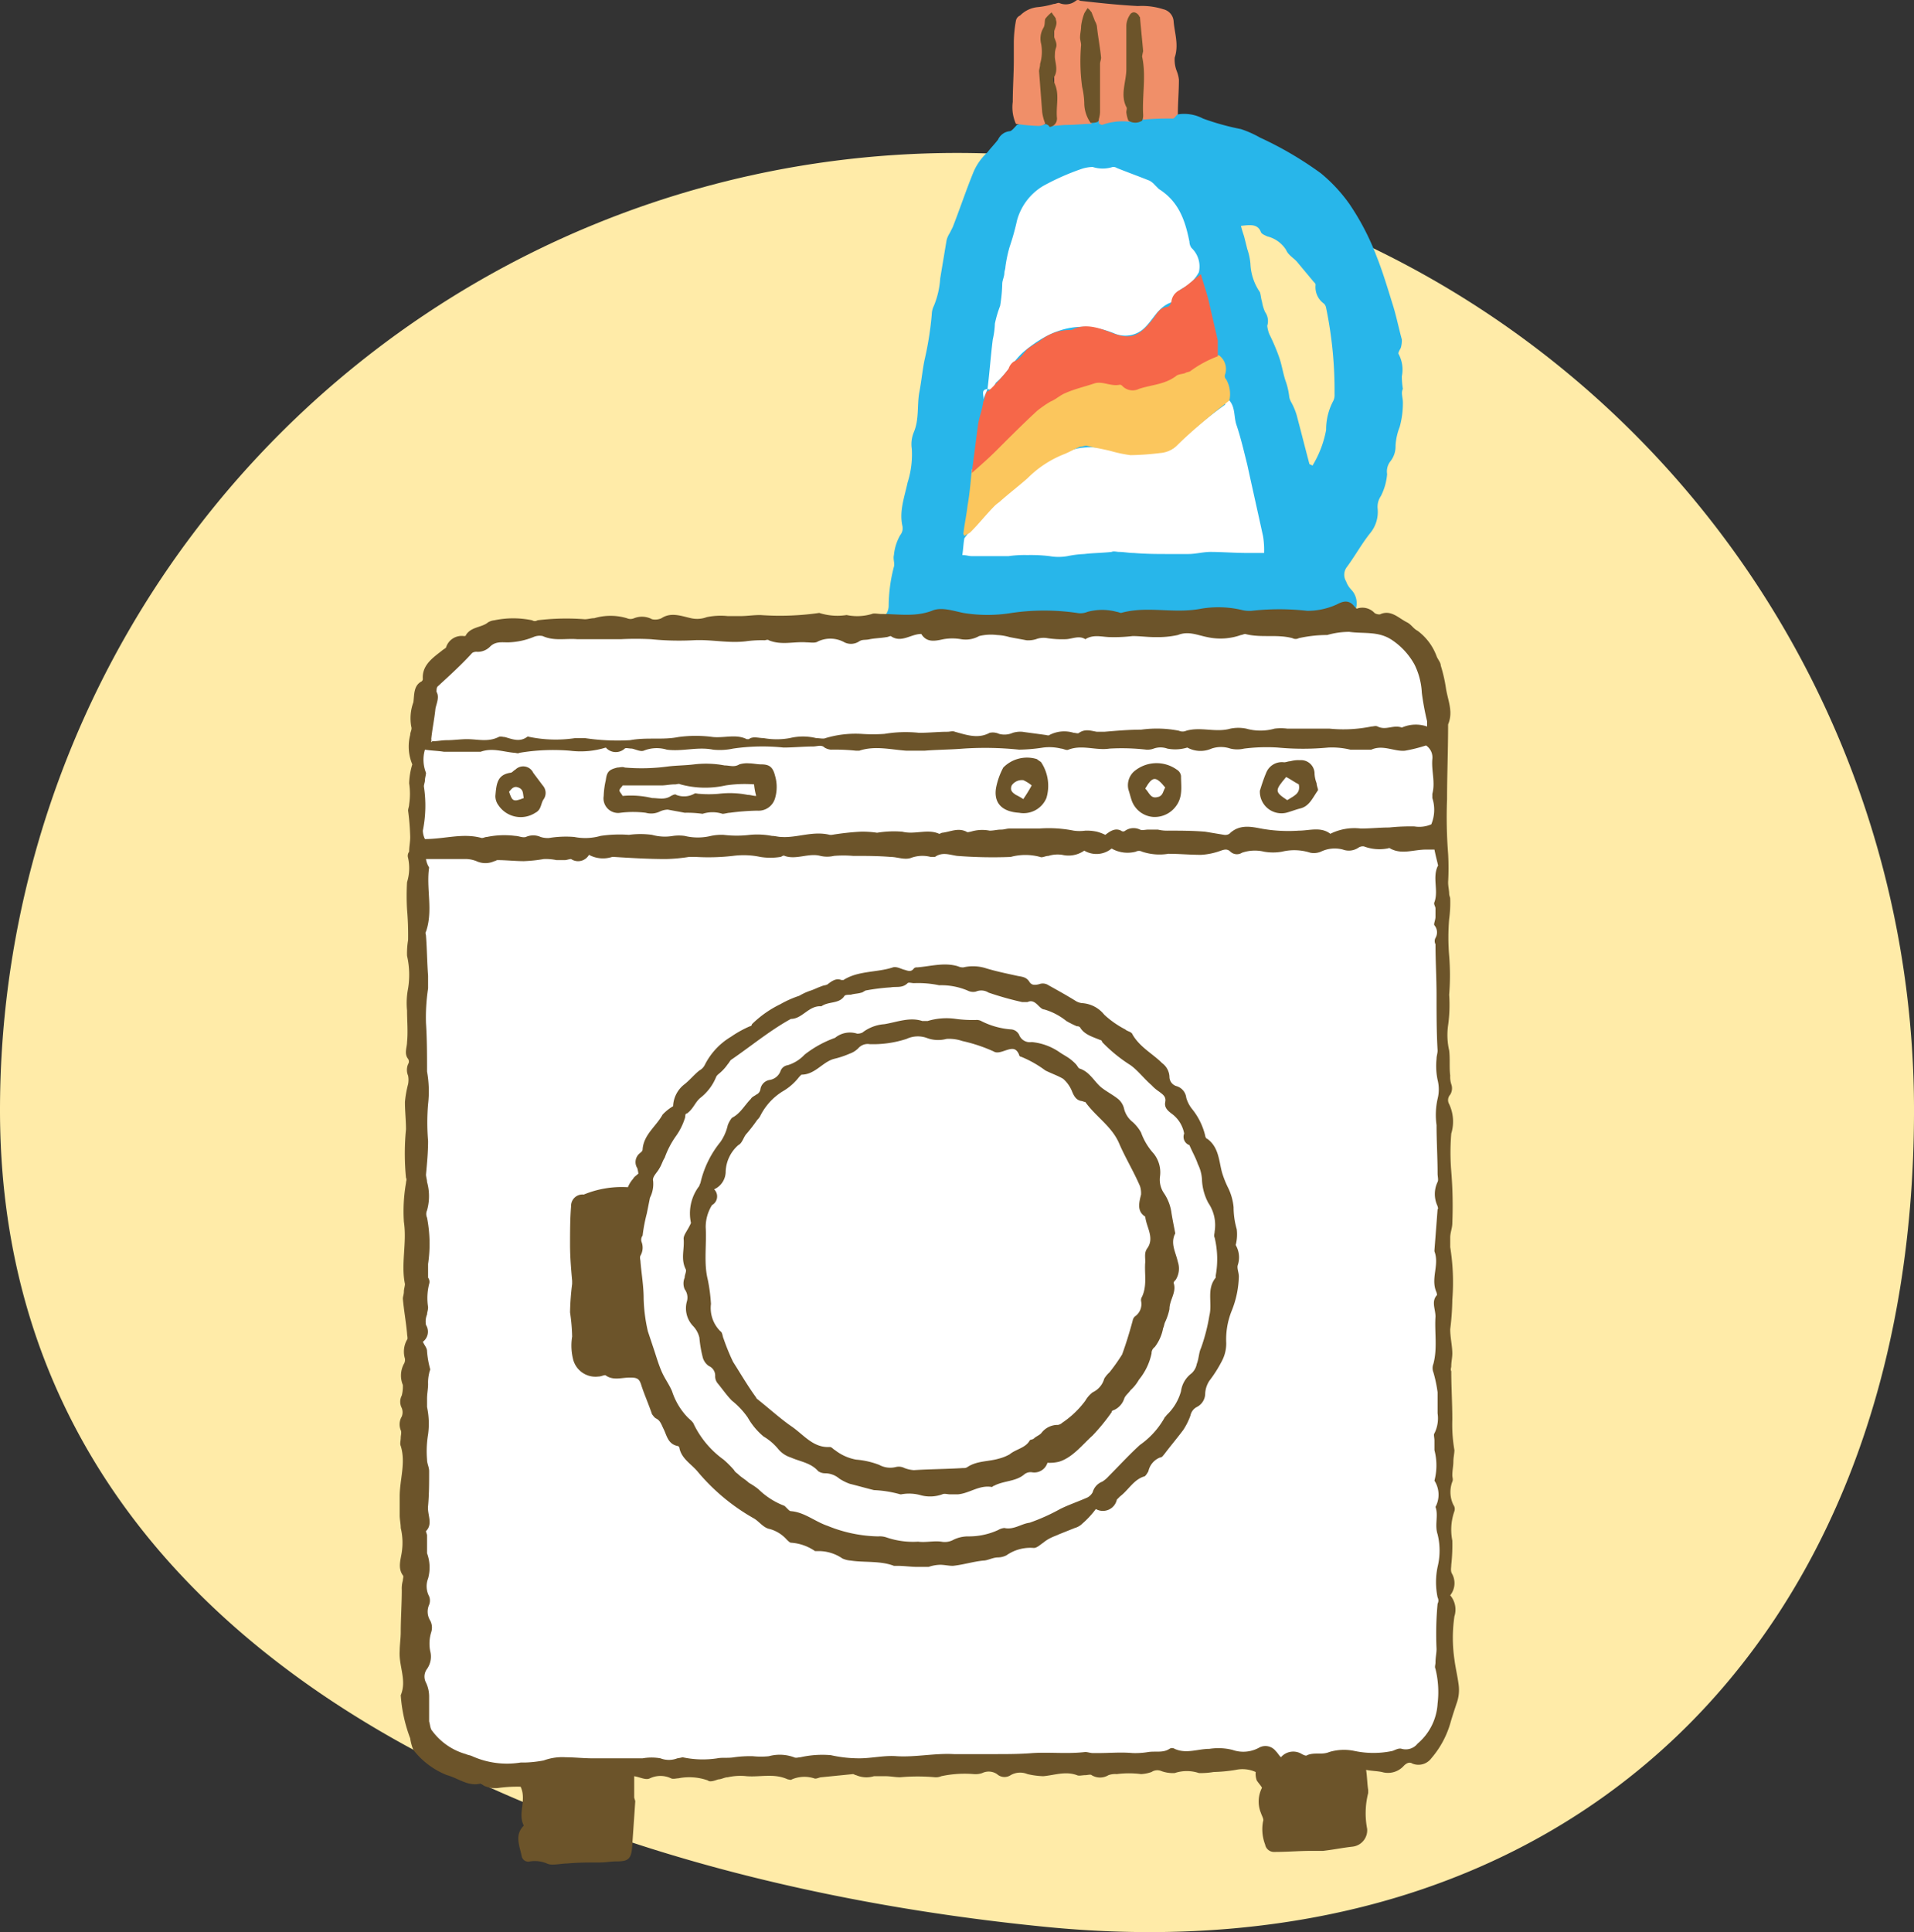
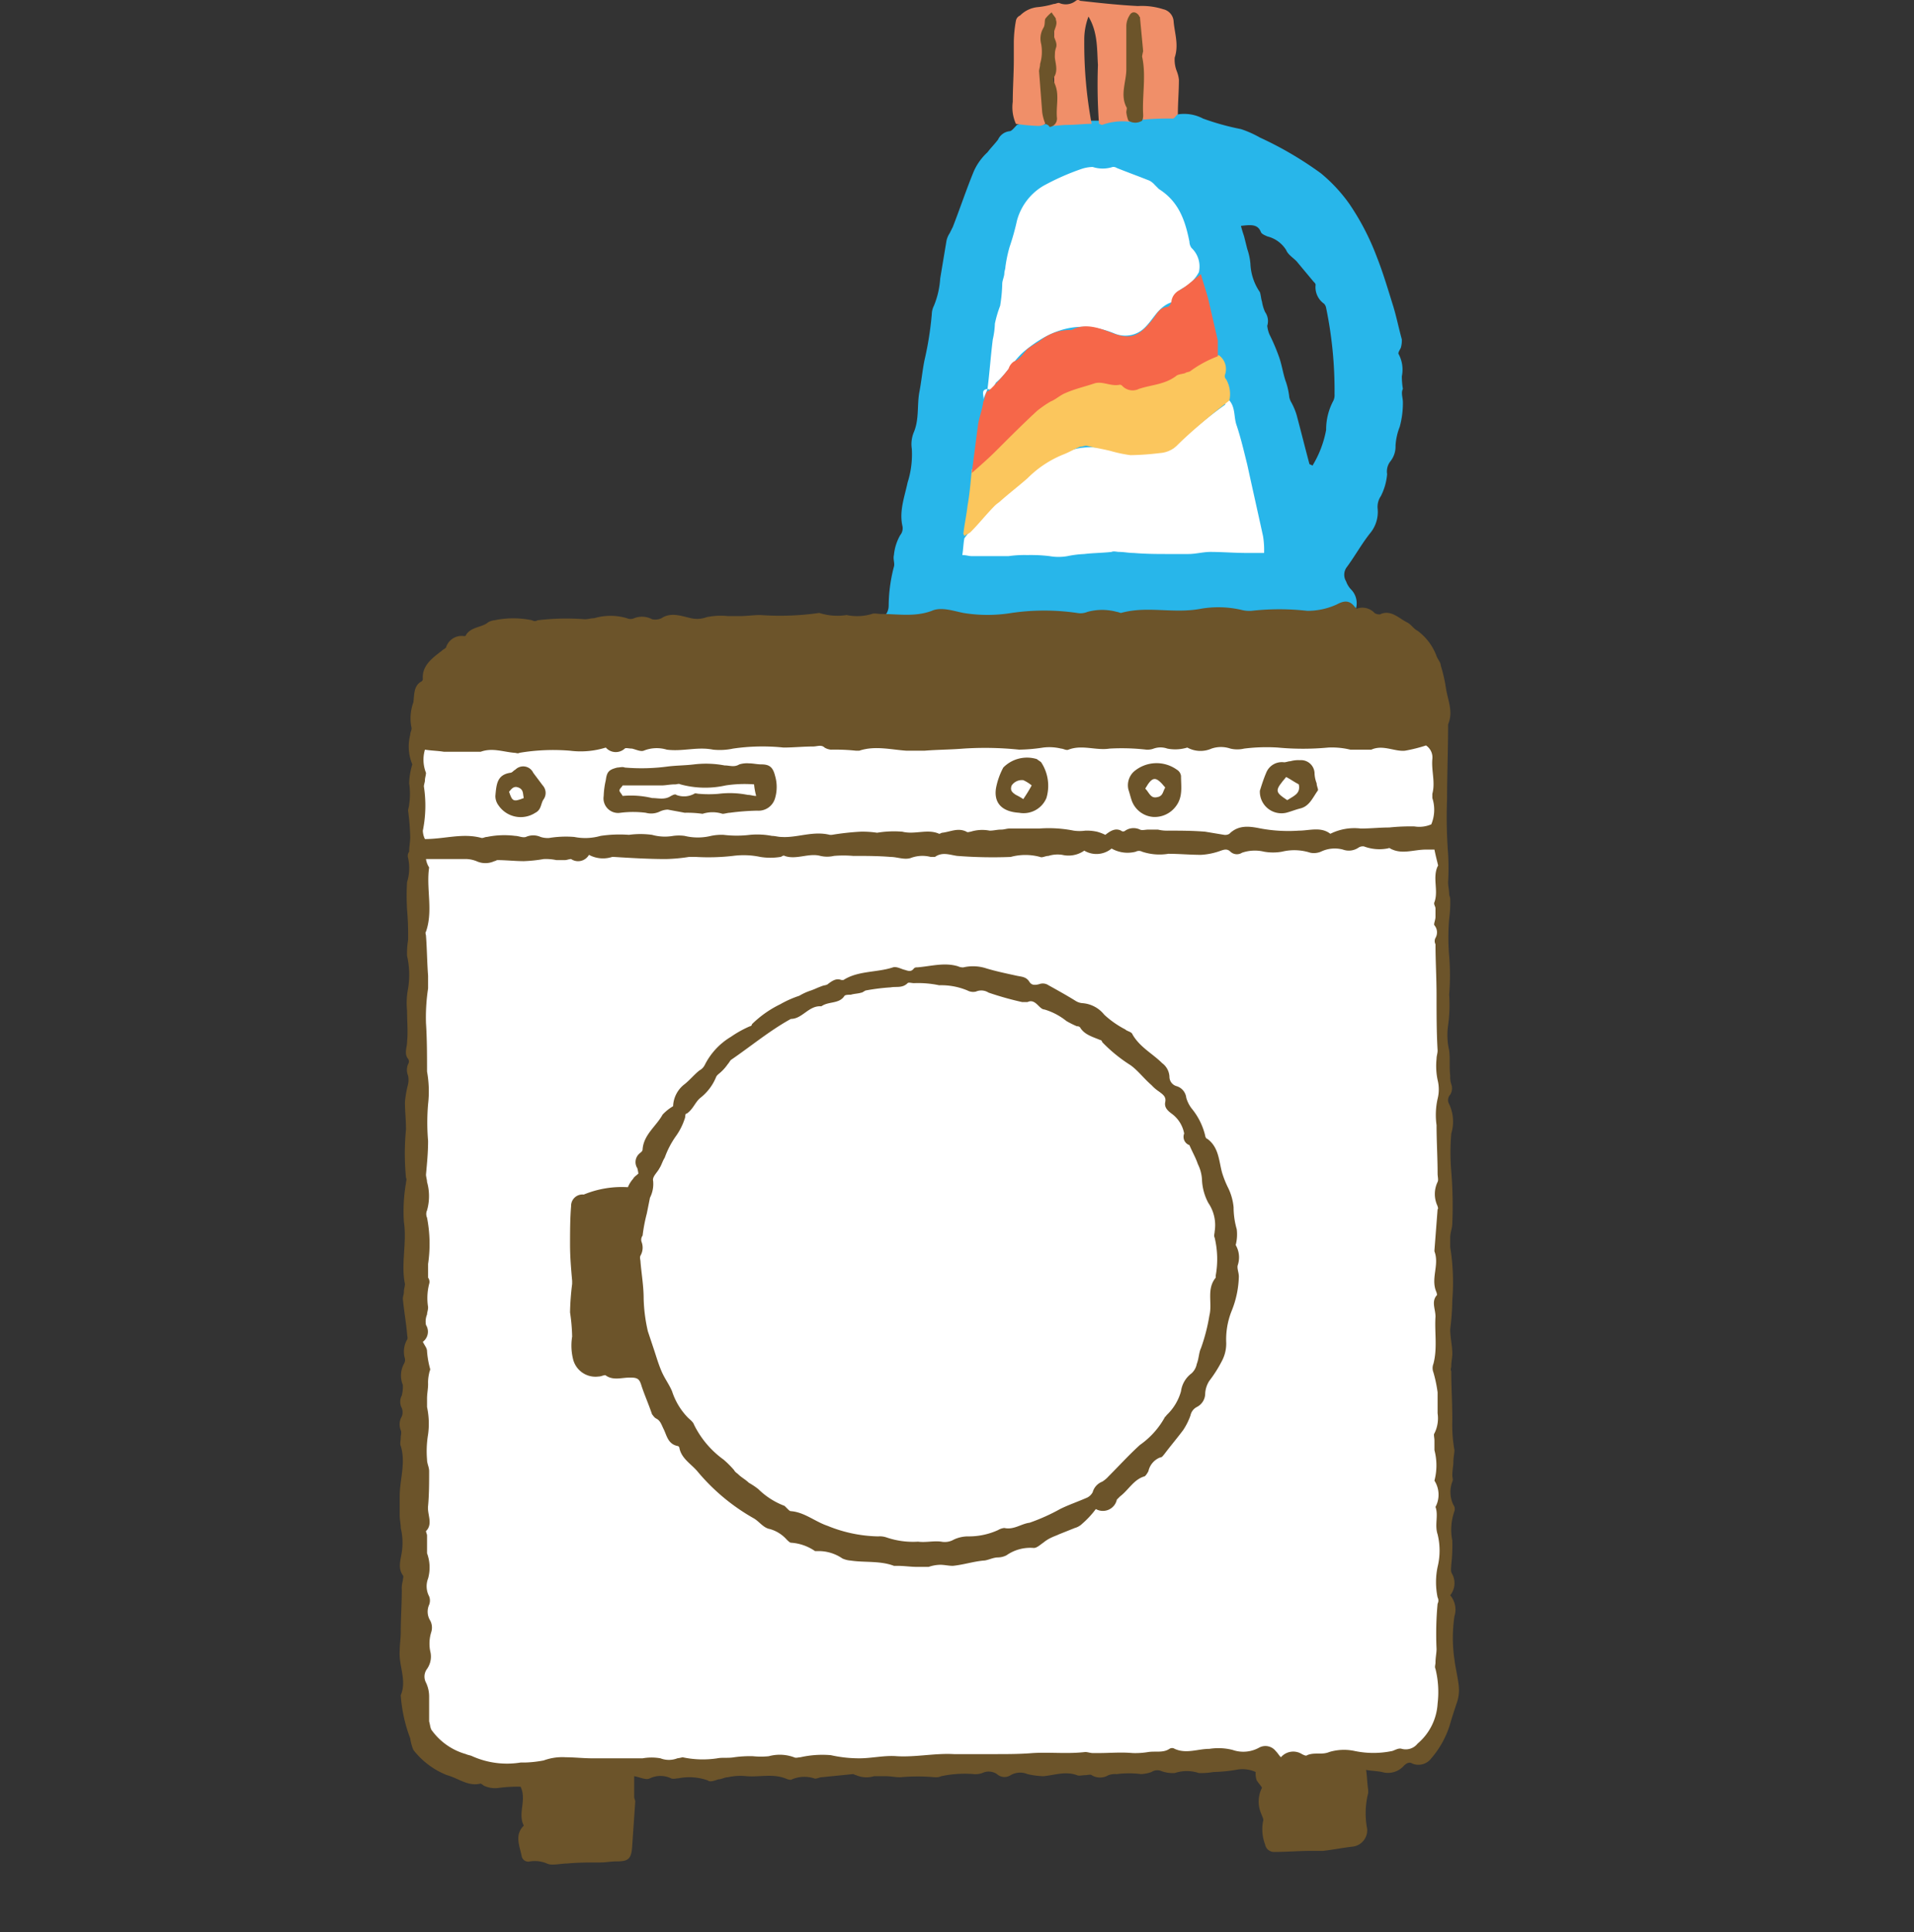
<svg xmlns="http://www.w3.org/2000/svg" width="182.013" height="183.697" viewBox="0 0 182.013 183.697">
  <rect x="0" y="0" width="182.013" height="183.697" fill="#333333" stroke="none" />
  <g id="グループ_1552" data-name="グループ 1552" transform="translate(-851 -1420)">
-     <path id="パス_1326" data-name="パス 1326" d="M91.007,0a91.007,91.007,0,0,1,91.007,91.007c0,50.262-32.648,82.573-82.533,77.655S0,141.268,0,91.007A91.007,91.007,0,0,1,91.007,0Z" transform="translate(851 1434.543)" fill="#ffeba8" />
    <g id="illust_washing_machine03" transform="translate(887.809 1419.175)">
      <g id="グループ_1408" data-name="グループ 1408">
        <path id="パス_3020" data-name="パス 3020" d="M96.5,36.6a3.121,3.121,0,0,0-.3-2.1c-.1-.1.1-.4.2-.6a2.485,2.485,0,0,0,.1-.8C96.2,32,96,31,95.7,30c-.5-1.6-1-3.3-1.6-4.8a23.76,23.76,0,0,0-2.6-5,14.98,14.98,0,0,0-2.7-2.9A33.848,33.848,0,0,0,83,13.9a9.819,9.819,0,0,0-1.8-.8,24.181,24.181,0,0,1-3.6-1,3.845,3.845,0,0,0-2.4-.4c-1,.2-2.1,0-3.2.3a3.812,3.812,0,0,1-1.5.1,8.223,8.223,0,0,0-2.7.2h-.9a8.6,8.6,0,0,0-1.6.1,5.022,5.022,0,0,1-2.1.2h-.5c-.9.3-1.9-.3-2.8.1-.2.2-.5.6-.7.6a1.373,1.373,0,0,0-1.1.8c-.3.4-.7.8-1,1.2a5.5,5.5,0,0,0-1.3,1.8c-.7,1.7-1.3,3.5-2,5.3l-.3.6a2.118,2.118,0,0,0-.3.7l-.6,3.6a8.171,8.171,0,0,1-.6,2.6,1.884,1.884,0,0,0-.2.8,31.067,31.067,0,0,1-.7,4.4c-.2,1-.3,2.1-.5,3.1-.2,1.2,0,2.5-.5,3.7a2.966,2.966,0,0,0-.2,1.6,8.807,8.807,0,0,1-.4,3.2c-.3,1.4-.8,2.7-.5,4.1a1.02,1.02,0,0,1-.2.9,4.674,4.674,0,0,0-.6,1.9c-.1.4.1.8,0,1.1a15.012,15.012,0,0,0-.5,3.7,1.433,1.433,0,0,1-.5,1.1c.2.1.6.5.7.4a2.459,2.459,0,0,1,1.7.1.878.878,0,0,0,.7-.1c1.7-.8,3.4-.4,5-.2.8.1,1.7.2,2.5.3.1,0,.2-.1.4-.1a14.279,14.279,0,0,1,2.9-.3,15.817,15.817,0,0,0,3.1-.1c.3,0,.6-.1.8,0,.8.5,1.5.2,2.3,0a3.378,3.378,0,0,1,2,.1,2.769,2.769,0,0,0,.9.1,10.876,10.876,0,0,1,4.4-.1h2.2c.4-.5,1-.4,1.6-.3a3.3,3.3,0,0,0,1.4,0,1.9,1.9,0,0,1,1.3.1,1.128,1.128,0,0,0,.8.1,21.053,21.053,0,0,1,2.5-.2c1.1,0,2.2.2,3.3.3h.5a1.517,1.517,0,0,1,1.3-.3c.1,0,.4,0,.5-.1.6-.7,1.4-.5,2.1-.4a1.866,1.866,0,0,0-.4-1.9,2.177,2.177,0,0,1-.5-.8,1.209,1.209,0,0,1,.1-1.4c.8-1.1,1.4-2.2,2.2-3.2a3.166,3.166,0,0,0,.7-2.3,1.8,1.8,0,0,1,.3-1.2,5.562,5.562,0,0,0,.6-2.1,1.558,1.558,0,0,1,.3-1.2,2.26,2.26,0,0,0,.5-1.5,5.84,5.84,0,0,1,.4-1.8,8.524,8.524,0,0,0,.3-2.3c0-.5-.2-.9,0-1.3A7.5,7.5,0,0,1,96.5,36.6Zm-6.4,1.7a1.268,1.268,0,0,1-.1.6,5.81,5.81,0,0,0-.7,2.8A10.007,10.007,0,0,1,88,45.1c-.1-.1-.3-.1-.3-.2-.4-1.5-.8-3.1-1.2-4.6a6.117,6.117,0,0,0-.5-1.2,1.69,1.69,0,0,1-.2-.5,7.006,7.006,0,0,0-.3-1.4c-.3-.8-.4-1.7-.7-2.5a18.943,18.943,0,0,0-.9-2.1,3.091,3.091,0,0,1-.2-.8,1.481,1.481,0,0,0-.2-1.3,3.81,3.81,0,0,1-.3-1c-.1-.3-.1-.6-.2-.9a5.123,5.123,0,0,1-.9-2.7,5.768,5.768,0,0,0-.3-1.4l-.3-1.2c-.1-.3-.2-.6-.3-1,.9-.1,1.6-.2,1.9.6.1.2.4.3.6.4a2.937,2.937,0,0,1,1.8,1.3c.2.5.8.8,1.1,1.2l1.5,1.8c.1.1.2.2.2.3a1.927,1.927,0,0,0,.8,1.8.758.758,0,0,1,.2.4A38.618,38.618,0,0,1,90.1,38.3Z" fill="#28b6ea" />
        <path id="パス_3021" data-name="パス 3021" d="M92,58.5l.2.2a1.575,1.575,0,0,1,1.7.4c.1.1.5.2.6.1,1-.4,1.7.4,2.5.8.4.2.6.6,1,.8a5.28,5.28,0,0,1,1.8,2.4c.1.3.4.6.4.9a14.191,14.191,0,0,1,.5,2.2c.2,1.2.7,2.2.2,3.4,0,2.4-.1,4.8-.1,7.1a45.13,45.13,0,0,0,.1,5.2,24.319,24.319,0,0,1,0,2.7c0,.4.1.8.1,1.1,0,.2.1.3.1.5a11.483,11.483,0,0,1-.1,1.9,20.454,20.454,0,0,0,0,3.5,22.854,22.854,0,0,1,0,3.7,14.079,14.079,0,0,1-.1,2.9,6.555,6.555,0,0,0,.1,2.4c.1.8,0,1.6.1,2.4a2.2,2.2,0,0,0,.1.8,1.147,1.147,0,0,1-.1,1,.761.761,0,0,0-.1.9,3.892,3.892,0,0,1,.2,2.8,21.638,21.638,0,0,0,0,3.6,40.08,40.08,0,0,1,.1,4.9c0,.5-.2.9-.2,1.4v.9a20.958,20.958,0,0,1,.2,5,24.583,24.583,0,0,1-.2,2.8c0,.8.2,1.6.2,2.3,0,.4-.1.8-.1,1.2,0,.2-.1.3,0,.5,0,1.5.1,3,.1,4.6a14.154,14.154,0,0,0,.2,2.9c0,.3-.1.7-.1,1.1s-.1.8-.1,1.3c0,.2.1.4,0,.6a2.789,2.789,0,0,0,.1,2.2.661.661,0,0,1,.1.6,5.286,5.286,0,0,0-.2,2.8,16.95,16.95,0,0,1-.1,2.3c0,.3-.1.6.1.9a1.84,1.84,0,0,1-.2,2,2.1,2.1,0,0,1,.4,2,14.083,14.083,0,0,0,0,4.1c.1.8.3,1.6.4,2.4a3.722,3.722,0,0,1-.2,1.8c-.2.6-.4,1.2-.6,1.9a8.907,8.907,0,0,1-1.8,3.3,1.525,1.525,0,0,1-1.8.5c-.3-.2-.6,0-.8.2a2.026,2.026,0,0,1-2.1.6c-.5-.1-1-.1-1.5-.2.1.6.1,1.3.2,1.9v.3a7.81,7.81,0,0,0-.1,3.4,1.569,1.569,0,0,1-1.4,1.7c-.9.1-1.9.3-2.8.4H87.9c-1.2,0-2.3.1-3.5.1a.856.856,0,0,1-.9-.7,4.067,4.067,0,0,1-.2-2.2c.1-.2-.1-.5-.2-.8a2.881,2.881,0,0,1,.1-2.4c-.1-.2-.3-.4-.5-.7a1.949,1.949,0,0,1-.1-.8,3.055,3.055,0,0,0-1.9-.2,14.918,14.918,0,0,1-2.1.2,7.085,7.085,0,0,1-1.4.1,3.62,3.62,0,0,0-2.3,0,3.178,3.178,0,0,1-1.3-.2.972.972,0,0,0-.9.1,3.553,3.553,0,0,1-1,.2,8.845,8.845,0,0,0-2.3,0,1.949,1.949,0,0,0-.8.1,1.532,1.532,0,0,1-1.6,0c-.1-.1-.4,0-.6,0-.3,0-.6.1-.8,0-1.1-.4-2.1,0-3.2.1a7.72,7.72,0,0,1-1.5-.2,1.81,1.81,0,0,0-1.6.1,1.059,1.059,0,0,1-1.3-.1,1.41,1.41,0,0,0-1.4-.1,1.949,1.949,0,0,1-.8.1,10.572,10.572,0,0,0-3.1.2,1.268,1.268,0,0,1-.6.1,18.188,18.188,0,0,0-3.3,0c-.5,0-.9-.1-1.4-.1H46.3a2.459,2.459,0,0,1-1.7-.1c-.1,0-.2-.1-.3-.1l-3,.3c-.2,0-.5.2-.7.1a3.043,3.043,0,0,0-2.1.1c-.1.1-.3,0-.4,0-1.3-.6-2.6-.2-3.9-.3a5.462,5.462,0,0,0-1.8.1c-.3,0-.6.2-.9.2-.3.1-.8.3-1,.1a5.286,5.286,0,0,0-2.8-.2c-.2,0-.5.1-.7,0a2.335,2.335,0,0,0-2,0c-.4.2-.9-.1-1.5-.2v2c0,.1.1.3.1.4-.1,1.5-.2,2.9-.3,4.4-.1,1.1-.4,1.3-1.5,1.3-.5,0-1,.1-1.5.1-1.1,0-2.1,0-3.2.1-.4,0-.9.1-1.3.1a1.268,1.268,0,0,1-.6-.1,2.966,2.966,0,0,0-1.6-.2.638.638,0,0,1-.8-.5c-.2-1-.7-2,.2-2.9-.6-1.2.3-2.4-.3-3.7a13.4,13.4,0,0,0-2,.1,2.514,2.514,0,0,1-1.5-.2,1.438,1.438,0,0,0-.3-.2c-1.2.3-2.1-.5-3.2-.8a7.542,7.542,0,0,1-3.2-2.4,4.508,4.508,0,0,1-.3-1.1,14.328,14.328,0,0,1-.9-4.1c.6-1.4-.2-2.8-.1-4.2,0-.6.1-1.2.1-1.8,0-1.3.1-2.7.1-4a2.768,2.768,0,0,1,.1-.9c0-.2.1-.4,0-.5-.5-.7-.2-1.5-.1-2.2a5.951,5.951,0,0,0-.1-2.3c0-.4-.1-.8-.1-1.2v-1.8c0-1.6.6-3.2.1-4.8-.1-.2,0-.5,0-.8,0-.2.1-.5,0-.7a1.468,1.468,0,0,1,.1-1.3,1.1,1.1,0,0,0,0-.8,1.275,1.275,0,0,1,0-1.2,3.4,3.4,0,0,0,.1-1,2.343,2.343,0,0,1,.1-2,.749.749,0,0,0,.1-.5,2.292,2.292,0,0,1,.2-1.8c.1-.1,0-.4,0-.6-.1-1.1-.3-2.2-.4-3.3,0-.2.1-.4.1-.7,0-.2.1-.5.1-.7-.4-1.9.2-3.9-.1-5.9a15.6,15.6,0,0,1,.2-3.7c0-.2.1-.3,0-.5a23.567,23.567,0,0,1,0-4.6c0-.9-.1-1.7-.1-2.6a10.1,10.1,0,0,1,.3-1.7,2.134,2.134,0,0,0,0-.8A1.4,1.4,0,0,1,2,102a.454.454,0,0,0,0-.5c-.4-.5-.1-1.1-.1-1.6.1-1,0-2,0-3A7.234,7.234,0,0,1,2,94.8a8.1,8.1,0,0,0-.1-3.1A7.569,7.569,0,0,1,2,90.2a28.1,28.1,0,0,0-.1-2.9,22.533,22.533,0,0,1,0-2.6A4.5,4.5,0,0,0,2,82.4a.661.661,0,0,1,.1-.6c0-.5.1-.9.1-1.4A22.856,22.856,0,0,0,2,77.9c0-.2.1-.4.1-.6a6.7,6.7,0,0,0,0-2,6.723,6.723,0,0,1,.3-1.8,4.395,4.395,0,0,1-.2-2.8c0-.3.2-.5.1-.8a4.438,4.438,0,0,1,.2-2.3c.1-.7,0-1.6.8-2a.349.349,0,0,0,.1-.2c-.1-1.3.9-2,1.8-2.7.1-.1.3-.2.4-.3a1.556,1.556,0,0,1,1.7-1.1c.1,0,.2,0,.2-.1C8,60.4,9,60.5,9.6,60a1.421,1.421,0,0,1,.6-.2,8.734,8.734,0,0,1,3.6,0,.446.446,0,0,0,.5,0,22.573,22.573,0,0,1,4.5-.1c.3,0,.6-.1.9-.1a5.448,5.448,0,0,1,3.1,0,.854.854,0,0,0,.7,0,2.03,2.03,0,0,1,1.7.1,1.412,1.412,0,0,0,.9-.1c.9-.6,1.9-.2,2.8,0a2.62,2.62,0,0,0,1.5-.1,6.56,6.56,0,0,1,2-.1h1.2c.6,0,1.2-.1,1.9-.1a26.258,26.258,0,0,0,5.6-.2,5.65,5.65,0,0,0,2.6.2,4.887,4.887,0,0,0,2.4-.1c.2-.1.6,0,.9,0,1.6,0,3.2.3,4.8-.3.9-.4,2,0,3,.2a14.2,14.2,0,0,0,4.6,0,21.468,21.468,0,0,1,6.2,0,1.729,1.729,0,0,0,1-.1,5.32,5.32,0,0,1,2.8,0c.1,0,.3.1.4.1,2.5-.7,5,.1,7.6-.4a9.776,9.776,0,0,1,3.8.1,3.083,3.083,0,0,0,1,.1,23.483,23.483,0,0,1,5.3,0,6.71,6.71,0,0,0,2.8-.6C90.7,58.1,91.4,57.7,92,58.5Z" fill="#6c542a" />
        <path id="パス_3022" data-name="パス 3022" d="M62.6,12.6a1.421,1.421,0,0,1-.6.2,17.96,17.96,0,0,1-2.2-.2,3.861,3.861,0,0,1-.3-2.1c0-1.3.1-2.7.1-4V4.8a12.31,12.31,0,0,1,.2-2,.664.664,0,0,1,.4-.5,2.716,2.716,0,0,1,1.7-.8,7.972,7.972,0,0,0,1.5-.3c.2,0,.3-.1.5-.1A1.54,1.54,0,0,0,65.5.9a.3.3,0,0,1,.4,0c1.8.2,3.6.4,5.5.5a6.606,6.606,0,0,1,2.4.3,1.268,1.268,0,0,1,1,1.2c.1,1.1.5,2.2.1,3.4a2.954,2.954,0,0,0,.2,1.3,3.091,3.091,0,0,1,.2.8c0,1.1-.1,2.2-.1,3.3-.2.1-.3.4-.5.4a26.2,26.2,0,0,0-2.8.1,2.3,2.3,0,0,1-.2-1.4,57.724,57.724,0,0,0-.2-7.2,1.1,1.1,0,0,0-.4-1,1.374,1.374,0,0,0-.4,1.2,56.2,56.2,0,0,1-.2,5.8,8.807,8.807,0,0,0,.2,1.7,2.079,2.079,0,0,1-.1,1.1,5.66,5.66,0,0,0-2.6.3c-.1,0-.2-.1-.3-.1A52.328,52.328,0,0,1,67.6,7c-.1-1.5,0-3.1-.9-4.6a6.2,6.2,0,0,0-.4,2.3,41.458,41.458,0,0,0,.7,7.9c-.8,0-1.5.1-2.3.1-.5,0-1.1.1-1.6.1a4.72,4.72,0,0,0,.4-3.3,25.387,25.387,0,0,1,0-3.9,11.3,11.3,0,0,1,0-2.6.536.536,0,0,0-.3-.4,3.606,3.606,0,0,0-.6,2c0,2.2-.4,4.3-.1,6.5A7.083,7.083,0,0,1,62.6,12.6Z" fill="#f08f69" />
        <path id="パス_3023" data-name="パス 3023" d="M3.7,82.5H7.6a2.92,2.92,0,0,1,.9.2,2.02,2.02,0,0,0,1.7,0c.1,0,.2-.1.3-.1.8,0,1.7.1,2.5.1a13.665,13.665,0,0,0,1.9-.2,4.869,4.869,0,0,1,1.2.1h.8c.2,0,.4-.1.6-.1a1.188,1.188,0,0,0,1.7-.4,2.8,2.8,0,0,0,2.2.2h.2c1.6.1,3.3.2,4.9.2a16.353,16.353,0,0,0,2.2-.2h.7a20.479,20.479,0,0,0,3.5-.1,7.673,7.673,0,0,1,2.6.1,6.054,6.054,0,0,0,1.9,0c.1,0,.3-.2.4-.1,1.1.4,2.3-.3,3.4,0a2.845,2.845,0,0,0,1.3,0,10.819,10.819,0,0,1,1.8,0c1.2,0,2.4,0,3.6.1.6,0,1.3.3,1.9.1a3.128,3.128,0,0,1,1.9-.1h.4c.7-.5,1.4-.2,2.1-.1a43.413,43.413,0,0,0,5.1.1,5.317,5.317,0,0,1,2.8,0c.2.1.5-.1.8-.1a2.879,2.879,0,0,1,1.3-.1,2.619,2.619,0,0,0,2.1-.4,2.259,2.259,0,0,0,2.6-.2,3.064,3.064,0,0,0,2.3.3.638.638,0,0,1,.6,0,5.229,5.229,0,0,0,2.5.2c1,0,2.1.1,3.1.1a6.456,6.456,0,0,0,1.9-.4c.3-.1.6-.2.9.1a.9.9,0,0,0,1.1.1,3.762,3.762,0,0,1,2.1-.1,4.845,4.845,0,0,0,1.7,0,4.964,4.964,0,0,1,2.7.1,1.729,1.729,0,0,0,1-.1,3.019,3.019,0,0,1,2.1-.2,1.632,1.632,0,0,0,1.5-.2.749.749,0,0,1,.5-.1,4.158,4.158,0,0,0,2.2.2c.1,0,.2-.1.3,0,1.1.6,2.2.1,3.4.1h.8c.1.5.2.9.3,1.3,0,.1.1.2,0,.3-.5,1.1.1,2.3-.3,3.4-.1.2.1.4.1.6V88c0,.3-.2.7-.1.8a1.048,1.048,0,0,1,.1,1.2.638.638,0,0,0,0,.6c0,1.6.1,3.2.1,4.9s0,3.5.1,5.2c0,.3-.1.5-.1.8a6.56,6.56,0,0,0,.1,2,3.656,3.656,0,0,1,0,1.8,7.017,7.017,0,0,0-.1,2.5c0,1.5.1,3.1.1,4.6,0,.3.1.6,0,.8a2.65,2.65,0,0,0,0,2.3c0,.1.1.2,0,.3l-.3,3.9v.1c.5,1.3-.4,2.6.2,3.9,0,.1.1.2,0,.3-.5.6-.1,1.3-.1,2-.1,1.5.2,3-.2,4.5a1.1,1.1,0,0,0,0,.8,12.86,12.86,0,0,1,.4,1.9v2a3.194,3.194,0,0,1-.3,1.9c-.1.1,0,.4,0,.7v.9a5.7,5.7,0,0,1,0,2.9,2.479,2.479,0,0,1,.1,2.5c.3.8-.1,1.7.2,2.6a6.5,6.5,0,0,1,0,3.1,7.083,7.083,0,0,0,0,2.9.638.638,0,0,1,0,.6,30.88,30.88,0,0,0-.1,4.3c0,.4-.1.8-.1,1.3,0,.2-.1.4,0,.6a9.2,9.2,0,0,1,.2,3.3,5.39,5.39,0,0,1-1.9,3.8,1.436,1.436,0,0,1-1.5.5c-.3-.1-.6.1-.9.2a8.734,8.734,0,0,1-3.6,0,4.835,4.835,0,0,0-2.4.1c-.7.3-1.4,0-2.1.3-.1.1-.3,0-.5-.1a1.546,1.546,0,0,0-2,.3c-.2-.2-.3-.4-.5-.6a1.248,1.248,0,0,0-1.6-.3,3.1,3.1,0,0,1-2.5.2,5.525,5.525,0,0,0-2.2-.1c-1.1,0-2.2.5-3.3,0a.454.454,0,0,0-.5,0c-.6.4-1.3.2-2,.3a7.568,7.568,0,0,1-1.5.1c-1.1-.1-2.2,0-3.2,0h-.6c-.2,0-.5-.1-.7-.1-1.7.2-3.3,0-5,.1-1.2.1-2.4.1-3.7.1H53.9c-1.8-.1-3.6.3-5.4.2-1.2-.1-2.4.2-3.6.2a12.413,12.413,0,0,1-2.7-.3,9.467,9.467,0,0,0-2.9.2c-.2,0-.4.1-.6,0a3.944,3.944,0,0,0-2.4-.1,7.518,7.518,0,0,1-1.5,0,10.868,10.868,0,0,0-1.8.1c-.6.1-1.1,0-1.6.1a9.162,9.162,0,0,1-3.3-.1,4.331,4.331,0,0,1-.5.1,2.2,2.2,0,0,1-1.6,0,4.854,4.854,0,0,0-1.7,0H19.5c-.8,0-1.7-.1-2.5-.1a5.105,5.105,0,0,0-2.1.3,11.018,11.018,0,0,1-1.8.2h-.4a8.093,8.093,0,0,1-4.6-.6c-.2-.1-.4-.1-.6-.2a6.006,6.006,0,0,1-3.2-2.2c-.2-.2-.2-.6-.3-.9v-2.4a3.079,3.079,0,0,0-.3-1.3,1.213,1.213,0,0,1,.1-1.3,2.044,2.044,0,0,0,.3-1.7,3.673,3.673,0,0,1,.1-1.8,1.417,1.417,0,0,0-.1-1.1,1.6,1.6,0,0,1-.1-1.5,1.1,1.1,0,0,0,0-.8,2.046,2.046,0,0,1-.1-1.7,3.91,3.91,0,0,0-.1-2.4v-1.7c0-.1-.1-.3-.1-.4.7-.7.1-1.6.2-2.4.1-1.1.1-2.2.1-3.3,0-.4-.2-.7-.2-1.1a9.662,9.662,0,0,1,.1-2.4,7.584,7.584,0,0,0-.1-2.6v-.8c0-.5.1-.9.1-1.4a3.751,3.751,0,0,1,.1-1c0-.1.1-.3.1-.4a8.585,8.585,0,0,1-.3-1.7c0-.3-.2-.5-.4-.9a1.2,1.2,0,0,0,.3-1.6,1.729,1.729,0,0,1,.1-1c0-.2.1-.4.1-.7a5.451,5.451,0,0,1,.1-2.2.661.661,0,0,0-.1-.6V121a13.01,13.01,0,0,0-.1-4.4.854.854,0,0,1,0-.7,4.954,4.954,0,0,0,0-2.7c0-.2-.1-.5-.1-.7.1-1.1.2-2.1.2-3.2a20.445,20.445,0,0,1,0-3.5,10.633,10.633,0,0,0-.1-3.1c0-1.5,0-3.1-.1-4.6a18.287,18.287,0,0,1,.2-3.3V93.6c-.1-1.3-.1-2.5-.2-3.8,0-.1-.1-.3,0-.4.7-2,0-4.1.3-6.1A2,2,0,0,1,3.7,82.5Z" fill="#fff" />
-         <path id="パス_3024" data-name="パス 3024" d="M4.2,71.1c.1-1,.3-1.9.4-2.9.1-.5.4-1.1.1-1.6,0-.1,0-.4.1-.5C6,65,7.1,64,8.1,62.9a.749.749,0,0,1,.5-.1,1.656,1.656,0,0,0,1.2-.5c.5-.5,1.1-.4,1.7-.4a6.874,6.874,0,0,0,2.4-.5,1.477,1.477,0,0,1,.9-.1c1.1.5,2.2.2,3.3.3h4.1a28.034,28.034,0,0,1,2.9,0,26.729,26.729,0,0,0,4,.1c1.7-.1,3.3.3,5,.1a10.869,10.869,0,0,1,1.8-.1c.1,0,.3-.1.4,0,1.2.5,2.4.1,3.6.2.4,0,.8.1,1.1-.1a2.747,2.747,0,0,1,2.5.1,1.41,1.41,0,0,0,1.4-.1c.3-.2.6-.1,1-.2.5-.1,1-.1,1.6-.2.1,0,.3-.1.4-.1,1,.7,1.9-.2,2.9-.2.5.8,1.2.7,2.1.5a4.854,4.854,0,0,1,1.7,0,2.593,2.593,0,0,0,1.7-.3,4.735,4.735,0,0,1,1.7-.1,5.019,5.019,0,0,1,1.2.2c.5.1,1.1.2,1.6.3a2.483,2.483,0,0,0,.9-.1,2.079,2.079,0,0,1,1.1-.1,9.15,9.15,0,0,0,1.7.1c.6,0,1.3-.4,1.9,0,.8-.5,1.6-.2,2.4-.2a14.769,14.769,0,0,0,2.1-.1c.7,0,1.4.1,2.1.1h.5a8.807,8.807,0,0,0,1.7-.2c1-.4,1.8,0,2.8.2a5.834,5.834,0,0,0,3.2-.2c.1,0,.3-.1.4-.1,1.5.4,3,0,4.5.4a.638.638,0,0,0,.6,0,12.412,12.412,0,0,1,2.7-.3,7.612,7.612,0,0,1,2.1-.3c1.4.2,2.8-.1,4.1.8A6.671,6.671,0,0,1,97.7,64a6.765,6.765,0,0,1,.7,2.7,25.578,25.578,0,0,0,.5,2.7v.5a3.27,3.27,0,0,0-2.4.1c-.8-.3-1.5.3-2.3-.1-.2-.1-.4,0-.6,0a13.291,13.291,0,0,1-4,.2h-4a4.819,4.819,0,0,0-1.2,0,4.954,4.954,0,0,1-2.7,0,3.788,3.788,0,0,0-1.5,0c-1.4.4-2.8-.2-4.2.2a.854.854,0,0,1-.7,0,10.887,10.887,0,0,0-3.6-.1c-1.2,0-2.3.1-3.5.2h-.7c-.6-.1-1.1-.3-1.7.1-.1.1-.3,0-.5,0a3.043,3.043,0,0,0-2.3.2c-.1.1-.3,0-.4,0-.7-.1-1.5-.2-2.2-.3a2.483,2.483,0,0,0-.9.1,1.95,1.95,0,0,1-1.3.1,1.412,1.412,0,0,0-.9-.1c-1.1.6-2.2.2-3.3-.1-.2-.1-.5,0-.7,0-.9,0-1.8.1-2.7.1a12.173,12.173,0,0,0-3.3.1,16.152,16.152,0,0,1-2.2,0,9.907,9.907,0,0,0-3.4.4c-.2.1-.6,0-.9,0a5.283,5.283,0,0,0-2.5,0,7,7,0,0,1-2.5,0c-.5,0-1-.2-1.4.1h-.2c-1-.5-2.1-.1-3.2-.2a12.156,12.156,0,0,0-3.3,0c-1.5.3-3,0-4.6.3a20.983,20.983,0,0,1-4.3-.2h-.9a12.43,12.43,0,0,1-4.3-.1c-.1,0-.2-.1-.3,0-.7.5-1.4.2-2.1,0-.2,0-.4-.1-.6,0-1,.5-2,.2-3,.2-.6,0-1.3.1-1.9.1-.5,0-.9.1-1.4.1C4.3,71.2,4.2,71.2,4.2,71.1Z" fill="#fff" />
        <path id="パス_3025" data-name="パス 3025" d="M76.1,71.9a2.6,2.6,0,0,0,2.3.1,2.775,2.775,0,0,1,1.8,0,2.854,2.854,0,0,0,1.3,0,17.129,17.129,0,0,1,3.2-.1,25.656,25.656,0,0,0,4.8,0,7.487,7.487,0,0,1,2.1.2h2c1.1-.5,2.2.2,3.2.1a14.62,14.62,0,0,0,2-.5,1.371,1.371,0,0,1,.6,1.3c-.1,1.1.3,2.2,0,3.3v.4a3.593,3.593,0,0,1-.1,2.5,2.851,2.851,0,0,1-1.6.2,19.269,19.269,0,0,0-2.4.1c-.9,0-1.8.1-2.7.1a5.122,5.122,0,0,0-2.9.5c-.9-.7-2-.3-3-.3a14.523,14.523,0,0,1-3.6-.2c-1-.2-2.1-.4-3,.5a.749.749,0,0,1-.5.1l-1.8-.3c-1.2-.1-2.4-.1-3.5-.1a3.751,3.751,0,0,1-1-.1h-.9c-.3,0-.6.1-.8,0a1.41,1.41,0,0,0-1.4.1.3.3,0,0,1-.4,0c-.6-.3-1.1.1-1.5.4a4.116,4.116,0,0,0-.8-.3,4.485,4.485,0,0,0-1.1-.1,4.034,4.034,0,0,1-1.1,0,12.223,12.223,0,0,0-3.3-.2H59.2c-.3,0-.5.1-.8.1-.4,0-.7.1-1.1.1a3.673,3.673,0,0,0-1.8.1c-.1,0-.3.1-.4,0-.8-.4-1.5,0-2.3.1-.1,0-.2.1-.3.1-1.1-.5-2.3.1-3.5-.2a9.663,9.663,0,0,0-2.4.1,9.151,9.151,0,0,0-1.6-.1,24.768,24.768,0,0,0-2.7.3h-.2c-1.6-.4-3.1.3-4.6.2-.3,0-.6-.1-.9-.1a7.412,7.412,0,0,0-2.1-.1,10.454,10.454,0,0,1-2.5,0,4.869,4.869,0,0,0-1.2.1,5.279,5.279,0,0,1-2.5,0,4.034,4.034,0,0,0-1.1,0,4.517,4.517,0,0,1-2-.1,8.1,8.1,0,0,0-2.2,0,12.213,12.213,0,0,0-2.7.1,5.3,5.3,0,0,1-2.5.1,9.855,9.855,0,0,0-2.4.1,2.2,2.2,0,0,1-.8-.1,1.708,1.708,0,0,0-1.4,0c-.3.1-.7-.1-1-.1a8.173,8.173,0,0,0-2.7.1c-.2,0-.3.1-.5.1-1.8-.5-3.5.1-5.4.1a1.884,1.884,0,0,1-.2-.8,11.864,11.864,0,0,0,.1-4.2c0-.2.1-.4.1-.6s.1-.5.1-.7a3.371,3.371,0,0,1-.1-2.2c.6.1,1.2.1,1.8.2H8.9c1.1-.4,2.1,0,3.2.1.2,0,.3.1.5,0a19.324,19.324,0,0,1,4.8-.2,8.021,8.021,0,0,0,3.4-.3,1.26,1.26,0,0,0,1.8.1c.1-.1.4,0,.7,0,.4.1.8.3,1.1.2a3.3,3.3,0,0,1,2.2-.1c1.5.2,2.9-.3,4.4,0a6.079,6.079,0,0,0,1.9-.1,19.287,19.287,0,0,1,4.8-.1c.9,0,1.9-.1,2.8-.1.4,0,.8-.2,1.1.1a1.421,1.421,0,0,0,.6.2,19.269,19.269,0,0,1,2.4.1h.3c1.5-.5,3-.1,4.5,0h1.7c1.2-.1,2.5-.1,3.7-.2a31.284,31.284,0,0,1,5.3.1,16.413,16.413,0,0,0,2.3-.2,4.735,4.735,0,0,1,1.7.1c.2,0,.5.2.7.1,1.3-.5,2.6.1,3.9-.1a20.479,20.479,0,0,1,3.5.1,1.7,1.7,0,0,0,.7-.1,1.934,1.934,0,0,1,1.3,0A3.93,3.93,0,0,0,76.1,71.9Z" fill="#fff" />
-         <path id="パス_3026" data-name="パス 3026" d="M4.3,71.3l-.1.1v-.2C4.3,71.2,4.3,71.2,4.3,71.3Z" fill="#fff" />
+         <path id="パス_3026" data-name="パス 3026" d="M4.3,71.3v-.2C4.3,71.2,4.3,71.2,4.3,71.3Z" fill="#fff" />
        <path id="パス_3027" data-name="パス 3027" d="M80.1,38.9c.6.7.4,1.6.7,2.4.4,1.2.7,2.5,1,3.7.5,2.3,1,4.5,1.5,6.8a8.083,8.083,0,0,1,.1,1.6H81.8c-1.2,0-2.4-.1-3.5-.1-.7,0-1.4.2-2.1.2H74.5c-1.2,0-2.3,0-3.5-.1-.5,0-.9-.1-1.4-.1-.2,0-.5-.1-.7,0-.9.1-1.8.1-2.6.2a9.971,9.971,0,0,0-1.6.2,4.854,4.854,0,0,1-1.7,0,14.769,14.769,0,0,0-2.1-.1,10.869,10.869,0,0,0-1.8.1H55.6c-.3,0-.5-.1-.9-.1.1-.6.1-1.1.2-1.6a24.508,24.508,0,0,1,4.5-4.6A27.462,27.462,0,0,0,62,45.2a12.81,12.81,0,0,1,2-1.1c1.9-1.1,3.8-.8,5.8-.3a10.393,10.393,0,0,0,4.3-.1,1.524,1.524,0,0,0,1-.6,42.2,42.2,0,0,1,4.6-3.8A.366.366,0,0,1,80.1,38.9Z" fill="#fff" />
        <path id="パス_3028" data-name="パス 3028" d="M57.1,37.8c.2-1.6.3-3.1.5-4.7a7.719,7.719,0,0,0,.2-1.5,10.926,10.926,0,0,1,.5-1.7,14.919,14.919,0,0,0,.2-2.1c0-.3.2-.7.2-1,0-.2.1-.4.1-.6a12.859,12.859,0,0,1,.4-1.9,23.348,23.348,0,0,0,.7-2.5,5.493,5.493,0,0,1,2.5-3.3A23.2,23.2,0,0,1,66,16.9a3.6,3.6,0,0,1,1.1-.2,3.083,3.083,0,0,0,1.9,0,.6.6,0,0,1,.4.1c1,.4,2.1.8,3.1,1.2a1.756,1.756,0,0,1,.5.4l.4.4c1.9,1.2,2.5,3,2.9,5a1.072,1.072,0,0,0,.2.6,2.419,2.419,0,0,1,.7,2.3,3.615,3.615,0,0,1-1.5,1.5c-.5.3-.9.6-1,1.1,0,.1-.1.3-.2.3-1.3.5-1.7,1.8-2.7,2.6a2.66,2.66,0,0,1-2.7.3c-3.3-1.3-6-.4-8.6,1.8-1,.9-1.6,2.1-2.6,2.9C57.7,37.6,57.5,38,57.1,37.8Z" fill="#fff" />
        <path id="パス_3029" data-name="パス 3029" d="M80.1,38.9l-1.5,1.2c-1.2,1-2.4,2-3.5,3.1a2.575,2.575,0,0,1-1.6.7,26.353,26.353,0,0,1-2.8.2,12.859,12.859,0,0,1-1.9-.4c-.8-.2-1.5-.3-2.3-.5-.2,0-.4.1-.6.1-.5.2-1,.5-1.5.7a10.144,10.144,0,0,0-3.5,2.3c-.8.7-1.7,1.4-2.5,2.1-.2.2-.4.3-.6.5-.8.8-1.5,1.7-2.3,2.5-.2.2-.4.2-.6.4a.349.349,0,0,0-.1-.2c.1-.9.3-1.8.4-2.7.2-1.1.3-2.3.4-3.4A8.2,8.2,0,0,1,58,43c1.6-1.3,2.9-3,4.6-4.1a14.612,14.612,0,0,1,4.6-2,4.541,4.541,0,0,1,2.8.3,3.333,3.333,0,0,0,1.7.2A17.274,17.274,0,0,0,77,35.3a3.139,3.139,0,0,1,2.1-.7,1.613,1.613,0,0,1,.6,1.8.44.44,0,0,0,.1.5A2.848,2.848,0,0,1,80.1,38.9Z" fill="#fbc65d" />
        <path id="パス_3030" data-name="パス 3030" d="M79,34.7a10.775,10.775,0,0,0-2.6,1.4c-.1.1-.4.1-.5.2-.3.1-.7.1-.9.3-1.1.8-2.3.8-3.5,1.2a1.354,1.354,0,0,1-1.6-.3.349.349,0,0,0-.2-.1c-.9.2-1.7-.4-2.5-.1-.9.3-1.8.5-2.7.9-.5.2-.9.6-1.4.8a10.143,10.143,0,0,0-1.3.9c-1.3,1.2-2.6,2.5-3.9,3.8-.7.7-1.5,1.4-2.3,2.1.2-1.5.4-3.1.6-4.6.1-.7.4-1.4.5-2.2.2-.3.1-.7.4-1h.1a18.954,18.954,0,0,0,1.9-2.1,1.275,1.275,0,0,1,.5-.7c.6-.2.9-.8,1.3-1.2a10.54,10.54,0,0,1,1.1-.7,4.555,4.555,0,0,1,2.9-1.1h.2c1.3-.7,2.6-.2,3.9.3,1.8.7,2.6.2,3.8-1.3.4-.5.6-1.1,1.4-1.2.2,0,.4-.4.4-.6a1.375,1.375,0,0,1,.8-1c.7-.4,1.3-1,2-1.5.2.8.5,1.6.7,2.4l.9,3.9Q79,33.8,79,34.7Z" fill="#f66749" />
-         <path id="パス_3031" data-name="パス 3031" d="M66.9,12.5a3.292,3.292,0,0,1-.6-1.9,7.719,7.719,0,0,0-.2-1.5,17.851,17.851,0,0,1-.1-4c0-.2-.1-.5-.1-.7,0-.4.1-.7.1-1.1a5.274,5.274,0,0,1,.3-1.2c.1-.2.2-.3.3-.5.2.1.3.3.4.4.1.3.2.5.3.8a1.69,1.69,0,0,1,.2.5c.1,1,.3,2,.4,3,0,.2-.1.4-.1.6v4.6a2.92,2.92,0,0,1-.2.9A1.483,1.483,0,0,1,66.9,12.5Z" fill="#6c542a" />
        <path id="パス_3032" data-name="パス 3032" d="M70.5,12.3a3.091,3.091,0,0,1-.2-.8c0-.2.1-.4,0-.5-.6-1.2,0-2.4,0-3.6V3.3a1.929,1.929,0,0,1,.3-1c.2-.4.6-.4.9,0,0,.1.1.1.1.2.1,1.1.2,2.1.3,3.2a4.331,4.331,0,0,0-.1.5c.4,1.8,0,3.7.1,5.5a1.268,1.268,0,0,1-.1.6A1.217,1.217,0,0,1,70.5,12.3Z" fill="#6c542a" />
        <path id="パス_3033" data-name="パス 3033" d="M62.6,12.6a4.508,4.508,0,0,1-.3-1.1L62,7.6c0-.2.1-.4.1-.7A4.084,4.084,0,0,0,62.2,5a2,2,0,0,1,.2-1.5c.2-.3.1-.7.2-.9a3.394,3.394,0,0,1,.6-.6c.1.2.3.4.4.6v.1c.2.5-.2.9-.2,1.4,0,.4.4.8.2,1.3a2.483,2.483,0,0,0-.1.9c.1.7.3,1.3-.1,1.9-.1.1,0,.3,0,.4.6,1.1.2,2.2.3,3.4a.8.8,0,0,1-.7.9C62.9,12.7,62.8,12.7,62.6,12.6Z" fill="#6c542a" />
        <path id="パス_3034" data-name="パス 3034" d="M57.1,37.8c-.1.3-.3.7-.4,1C56.8,38.4,56.4,37.9,57.1,37.8Z" fill="#fff" />
        <path id="パス_3035" data-name="パス 3035" d="M22.9,113.7a2.769,2.769,0,0,1,.5-.8c.1-.2.3-.3.5-.5a4.331,4.331,0,0,0-.1-.5,1.075,1.075,0,0,1,.2-1.4c.1-.1.3-.2.3-.4.1-1.4,1.3-2.2,1.9-3.3a4.363,4.363,0,0,1,1-.8,2.756,2.756,0,0,1,1.1-2.1c.5-.4.9-.9,1.4-1.3a1.205,1.205,0,0,0,.5-.5,6.52,6.52,0,0,1,2.5-2.7,10.417,10.417,0,0,1,1.8-1,.215.215,0,0,0,.2-.2,10.148,10.148,0,0,1,2.7-1.9,9.82,9.82,0,0,1,1.8-.8,5.36,5.36,0,0,1,1.1-.5c.3-.1.7-.3,1-.4.2-.1.5-.1.6-.2.4-.3.8-.6,1.3-.4h.2c1.4-.9,3.2-.7,4.7-1.2.3-.1.7.1,1,.2.4.1.7.3,1-.1a.367.367,0,0,1,.3-.1c1.3-.1,2.6-.5,3.9-.1a1.087,1.087,0,0,0,.5.1,4.073,4.073,0,0,1,2.2.1c1,.3,2,.5,2.9.7.5.1.9.1,1.2.6.2.3.5.3.9.2a.972.972,0,0,1,.9.1c.9.5,1.8,1,2.6,1.5a1.421,1.421,0,0,0,.6.2,2.919,2.919,0,0,1,2.1,1.1,9.022,9.022,0,0,0,2,1.4c.2.2.6.2.7.5.7,1.2,1.9,1.8,2.8,2.7a1.709,1.709,0,0,1,.7,1.3.928.928,0,0,0,.7.9,1.3,1.3,0,0,1,.9,1.1,3.128,3.128,0,0,0,.5,1,6.382,6.382,0,0,1,1.3,2.6c0,.1.1.3.2.3,1.1.8,1.1,2.1,1.4,3.2a9.385,9.385,0,0,0,.6,1.5,5.34,5.34,0,0,1,.5,1.8,7.612,7.612,0,0,0,.3,2.1,4.035,4.035,0,0,1-.1,1.5,2.32,2.32,0,0,1,.2,1.9c-.1.3.1.7.1,1.1a9.283,9.283,0,0,1-.7,3.3,7.286,7.286,0,0,0-.5,3,3.533,3.533,0,0,1-.4,1.7,12.228,12.228,0,0,1-1.2,1.9,2.45,2.45,0,0,0-.4,1.2,1.441,1.441,0,0,1-.8,1.3,1.162,1.162,0,0,0-.6.8,6.109,6.109,0,0,1-.7,1.4c-.6.8-1.2,1.5-1.8,2.3-.1.1-.2.3-.4.3a1.82,1.82,0,0,0-1.1,1.3c-.1.2-.3.5-.4.5-1,.3-1.5,1.3-2.3,1.9l-.3.3a1.359,1.359,0,0,1-2,.9,8.635,8.635,0,0,1-1.3,1.4,1.612,1.612,0,0,1-.7.4l-1.5.6c-.2.1-.5.2-.7.3a3.508,3.508,0,0,0-.8.5c-.3.2-.6.5-.9.5a3.946,3.946,0,0,0-2.6.7,1.884,1.884,0,0,1-.8.2c-.5,0-1,.3-1.4.3-1,.1-1.9.4-2.9.5-.4,0-.8-.1-1.2-.1a3.6,3.6,0,0,0-1.1.2H50.4c-.6,0-1.2-.1-1.9-.1h-.3c-1.3-.5-2.8-.3-4.1-.5a2.354,2.354,0,0,1-.8-.2,3.986,3.986,0,0,0-2.4-.7h-.2a4.539,4.539,0,0,0-2.3-.8c-.1,0-.3-.2-.4-.3a3.36,3.36,0,0,0-1.6-1c-.6-.1-1-.7-1.5-1a19.359,19.359,0,0,1-5.4-4.5c-.6-.7-1.5-1.2-1.7-2.2a.215.215,0,0,0-.2-.2c-.9-.2-1-1-1.3-1.6-.2-.4-.3-.8-.7-1-.2-.1-.3-.3-.4-.4-.3-.9-.7-1.8-1-2.7-.2-.7-.4-.8-1.1-.8-.8,0-1.6.3-2.3-.2-.1-.1-.4.1-.7.1a2.193,2.193,0,0,1-2.4-1.6,5.366,5.366,0,0,1-.1-2.2,17.852,17.852,0,0,0-.2-2.3,24.519,24.519,0,0,1,.2-2.7v-.3c-.1-1.1-.2-2.3-.2-3.4,0-1.2,0-2.5.1-3.7a1.078,1.078,0,0,1,1.2-1.1A9.5,9.5,0,0,1,22.9,113.7Z" fill="#6c542a" />
        <path id="パス_3036" data-name="パス 3036" d="M28.3,78.1c-.5-.1-1.1-.2-1.6-.3a1.884,1.884,0,0,0-.8.2,1.9,1.9,0,0,1-1.3.1,9.638,9.638,0,0,0-2.4,0,1.389,1.389,0,0,1-1.6-1.6,7.719,7.719,0,0,1,.2-1.5c.1-.8.3-1,1.1-1.2.2,0,.5-.1.7,0a18.751,18.751,0,0,0,4.1-.1c.8-.1,1.7-.1,2.5-.2a9.518,9.518,0,0,1,2.9.1c.5,0,.9.2,1.4-.1a2.483,2.483,0,0,1,.9-.1c.4,0,.8.1,1.2.1.8,0,1.1.3,1.3,1.1a3.75,3.75,0,0,1,0,2.1,1.631,1.631,0,0,1-1.7,1.2,22.752,22.752,0,0,0-2.6.2c-.2,0-.5.1-.7.1a3.079,3.079,0,0,0-1.9,0,10.284,10.284,0,0,0-1.7-.1Z" fill="#6c542a" />
        <path id="パス_3037" data-name="パス 3037" d="M60.1,78.1c-1.6-.1-2.4-.9-2.2-2.3a6.789,6.789,0,0,1,.7-2,3.164,3.164,0,0,1,3.2-.8c.1.1.3.2.4.3a4.056,4.056,0,0,1,.5,3.4A2.354,2.354,0,0,1,60.1,78.1Z" fill="#6c542a" />
        <path id="パス_3038" data-name="パス 3038" d="M83,76c.1-.3.3-1,.6-1.7a1.6,1.6,0,0,1,1.7-1c.2,0,.4-.1.6-.1a2.769,2.769,0,0,1,.9-.1,1.288,1.288,0,0,1,1.4,1.3,2.92,2.92,0,0,0,.2.9c0,.3.2.6.1.7-.5.7-.8,1.5-1.7,1.7-.4.1-.9.3-1.3.4A2.053,2.053,0,0,1,83,76Z" fill="#6c542a" />
        <path id="パス_3039" data-name="パス 3039" d="M72.9,78.5a2.354,2.354,0,0,1-2.1-1.6c-.1-.3-.2-.7-.3-1a1.774,1.774,0,0,1,.5-1.7,3.309,3.309,0,0,1,4.1-.2.822.822,0,0,1,.4.6c0,1,.2,2-.5,2.9A2.512,2.512,0,0,1,72.9,78.5Z" fill="#6c542a" />
        <path id="パス_3040" data-name="パス 3040" d="M10.3,76.5c.1-1.2.2-2,1.4-2.2.2,0,.3-.2.5-.3a1.052,1.052,0,0,1,1.7.3l.9,1.2a1.059,1.059,0,0,1,.1,1.3c-.3.4-.2,1-.8,1.3a2.551,2.551,0,0,1-3.5-.7A1.481,1.481,0,0,1,10.3,76.5Z" fill="#6c542a" />
        <path id="パス_3041" data-name="パス 3041" d="M76.3,109.7c.3.7.6,1.2.8,1.8a3.768,3.768,0,0,1,.4,1.6,5.092,5.092,0,0,0,.6,2.1,3.748,3.748,0,0,1,.6,2.7c0,.2-.1.4,0,.6a8.744,8.744,0,0,1,.1,3.6v.2c-.9,1.1-.3,2.4-.6,3.6a17.677,17.677,0,0,1-.8,3.1c-.2.4-.2,1-.4,1.5a1.623,1.623,0,0,1-.5.9,2.533,2.533,0,0,0-1,1.7,4.948,4.948,0,0,1-1.4,2.3.1.1,0,0,1-.1.1,7.809,7.809,0,0,1-2.4,2.7c-1,.9-2,2-3,3a2.652,2.652,0,0,1-.6.5,1.5,1.5,0,0,0-.9,1,1.205,1.205,0,0,1-.5.5c-.9.4-1.8.7-2.6,1.1a18.475,18.475,0,0,1-2.9,1.3c-.8.1-1.5.7-2.4.5a1.421,1.421,0,0,0-.6.2,6.71,6.71,0,0,1-2.8.6,3.194,3.194,0,0,0-1.4.3,1.721,1.721,0,0,1-1.2.2c-.7-.1-1.5.1-2.2,0a7.774,7.774,0,0,1-3-.4,1.949,1.949,0,0,0-.8-.1,13.3,13.3,0,0,1-4.8-1c-1.2-.4-2.2-1.3-3.5-1.4-.1,0-.2-.1-.3-.2l-.3-.3a7.16,7.16,0,0,1-2.5-1.6,7.019,7.019,0,0,0-.9-.6c-.3-.3-.7-.5-1-.8-.1-.1-.3-.2-.4-.4a9.428,9.428,0,0,0-1-1,8.99,8.99,0,0,1-2.8-3.3c-.1-.3-.4-.5-.6-.7a6.437,6.437,0,0,1-1.5-2.5c-.3-.7-.7-1.2-1-1.9s-.5-1.4-.7-2l-.6-1.8a15.458,15.458,0,0,1-.4-3.1c0-1.2-.2-2.3-.3-3.5,0-.2-.1-.4,0-.6a1.5,1.5,0,0,0,.1-1.3.661.661,0,0,1,.1-.6,15.525,15.525,0,0,1,.4-2.1l.3-1.5a2.877,2.877,0,0,0,.3-1.6c-.1-.4.4-.8.6-1.2.2-.3.3-.7.5-1a8.421,8.421,0,0,1,1.1-2.1,5.978,5.978,0,0,0,.8-1.6c.1-.2,0-.5.2-.5.6-.4.8-1.1,1.3-1.5a4.815,4.815,0,0,0,1.5-2c.1-.2.3-.3.5-.5a4.349,4.349,0,0,0,.6-.7c.1-.1.2-.3.3-.4,1.9-1.3,3.7-2.8,5.7-3.9,1.1,0,1.7-1.3,2.9-1.2.7-.5,1.7-.2,2.2-1,.1-.1.4-.1.6-.1.3-.1.7-.1,1-.2.1,0,.2-.1.4-.2a19.67,19.67,0,0,1,2.4-.3c.5-.1,1.1.1,1.6-.4.1-.1.4,0,.6,0a9.737,9.737,0,0,1,2.4.2,6.461,6.461,0,0,1,2.7.5,1.128,1.128,0,0,0,.8.1,1.287,1.287,0,0,1,1.2.1,29.879,29.879,0,0,0,3.2.9h.5c.4-.2.7,0,1,.3.2.2.4.4.6.4a6.058,6.058,0,0,1,2.1,1.1,9.292,9.292,0,0,0,1,.5.367.367,0,0,1,.3.1c.4.7,1.2.9,1.9,1.2a.215.215,0,0,1,.2.2,14.422,14.422,0,0,0,2.7,2.2c.7.5,1.3,1.3,2,1.9a3.736,3.736,0,0,0,.7.6c.4.3.7.5.6,1s.2.8.6,1.1a3,3,0,0,1,1.2,1.9A.837.837,0,0,0,76.3,109.7Z" fill="#fff" />
        <path id="パス_3042" data-name="パス 3042" d="M22.4,76.5c-.1-.2-.3-.4-.3-.5,0-.2.2-.3.3-.5h3.7c.4,0,.8-.1,1.3-.1.2,0,.3-.1.5,0a8.943,8.943,0,0,0,4.3.1,11.984,11.984,0,0,1,2.7-.1,6.529,6.529,0,0,0,.2,1.1c-.3,0-.5-.1-.8-.1a8.784,8.784,0,0,0-2.8-.1,10.819,10.819,0,0,1-1.8,0c-.2,0-.4-.1-.5,0a2.03,2.03,0,0,1-1.7.1c-.1-.1-.3,0-.5.1-.6.4-1.2.2-1.8.2A8.628,8.628,0,0,0,22.4,76.5Z" fill="#fff" />
        <path id="パス_3043" data-name="パス 3043" d="M61.3,75.5a14.8,14.8,0,0,1-.8,1.3,5.736,5.736,0,0,0-.7-.4c-.3-.2-.6-.4-.4-.9a1.173,1.173,0,0,1,1.1-.5A3.508,3.508,0,0,1,61.3,75.5Z" fill="#fff" />
        <path id="パス_3044" data-name="パス 3044" d="M85.6,76.9c-1.2-.8-1.2-.9-.1-2.2.4.2.8.5,1.2.7C86.9,76.3,86.2,76.5,85.6,76.9Z" fill="#fff" />
        <path id="パス_3045" data-name="パス 3045" d="M72.1,75.8c.7-1.2,1-1.2,1.9-.1-.2.3-.2.8-.7.9C72.6,76.8,72.5,76.2,72.1,75.8Z" fill="#fff" />
        <path id="パス_3046" data-name="パス 3046" d="M11.6,76.1c.2-.2.4-.6.9-.4s.4.6.5,1C12,77.1,11.9,77,11.6,76.1Z" fill="#fff" />
-         <path id="パス_3047" data-name="パス 3047" d="M62.8,139.9a1.31,1.31,0,0,1-1.5.9.952.952,0,0,0-.7.2c-.8.7-2,.6-2.9,1.1-.1,0-.1.1-.2.1-1.2-.2-2.1.6-3.2.7h-.8c-.2,0-.5-.1-.7,0a3.421,3.421,0,0,1-2,.1,4.084,4.084,0,0,0-1.9-.1h-.1a10.855,10.855,0,0,0-2.5-.4c-.8-.2-1.5-.4-2.3-.6a4.672,4.672,0,0,1-1-.5,2.106,2.106,0,0,0-1.3-.5,1.166,1.166,0,0,1-.7-.2c-.7-.8-1.7-.9-2.6-1.3a2.55,2.55,0,0,1-1.2-.8,5.263,5.263,0,0,0-1.4-1.2,6.549,6.549,0,0,1-1.5-1.8,7.518,7.518,0,0,0-1.5-1.6c-.5-.5-.9-1.1-1.4-1.7a1.072,1.072,0,0,1-.2-.6,1,1,0,0,0-.6-1,1.456,1.456,0,0,1-.6-.9,11.271,11.271,0,0,1-.3-1.8,2.384,2.384,0,0,0-.6-1.1,2.439,2.439,0,0,1-.6-2.3,1.322,1.322,0,0,0-.2-1.2,1.4,1.4,0,0,1,0-1.1c0-.3.2-.6.1-.8-.5-1-.1-1.9-.2-2.9,0-.4.4-.8.7-1.5a4.277,4.277,0,0,1,.7-3.4c.1-.1.1-.2.2-.4a9.478,9.478,0,0,1,1.9-3.9,4.594,4.594,0,0,0,.7-1.6,2.506,2.506,0,0,1,.4-.7c.8-.4,1.2-1.2,1.8-1.8.1-.2.4-.3.5-.4a.664.664,0,0,0,.4-.5,1.061,1.061,0,0,1,.9-.9,1.329,1.329,0,0,0,1-.8.858.858,0,0,1,.7-.6,3.661,3.661,0,0,0,1.6-1,10.244,10.244,0,0,1,2.9-1.6,2.236,2.236,0,0,1,2.1-.4,1.087,1.087,0,0,0,.5-.1,3.866,3.866,0,0,1,2.1-.8c1.2-.2,2.4-.7,3.6-.3h.5a6.2,6.2,0,0,1,2.7-.2,12.1,12.1,0,0,0,1.9.1.9.9,0,0,1,.5.1,7.4,7.4,0,0,0,2.9.8.935.935,0,0,1,.7.5,1.086,1.086,0,0,0,1.2.7,5.579,5.579,0,0,1,2.7,1c.3.2.5.3.8.5a4.349,4.349,0,0,1,.7.6c.1.1.2.3.3.4,1,.3,1.4,1.2,2.1,1.8.5.4,1.1.7,1.6,1.1a1.7,1.7,0,0,1,.6,1,2.326,2.326,0,0,0,.8,1.2,3.915,3.915,0,0,1,.8,1,5.929,5.929,0,0,0,1.2,2,2.863,2.863,0,0,1,.6,2.2,2.276,2.276,0,0,0,.4,1.6,4.383,4.383,0,0,1,.7,1.9c.1.6.2,1.1.3,1.6,0,.1.1.3,0,.4-.4.9.1,1.7.3,2.6a2.016,2.016,0,0,1-.2,1.7c-.1.1-.2.2-.2.3.3.9-.4,1.6-.4,2.5a5.638,5.638,0,0,1-.4,1.2c-.1.2-.1.4-.2.6a4.167,4.167,0,0,1-.8,1.8.713.713,0,0,0-.3.6,5.816,5.816,0,0,1-1.2,2.5,3.915,3.915,0,0,1-.8,1c-.2.3-.5.5-.6.8a1.818,1.818,0,0,1-1,1.1.215.215,0,0,0-.2.2,19.165,19.165,0,0,1-1.8,2.2c-1,.9-1.9,2.1-3.2,2.5A3.749,3.749,0,0,1,62.8,139.9Z" fill="#6c542a" />
        <path id="パス_3048" data-name="パス 3048" d="M31.1,113.9a1.848,1.848,0,0,0,1.1-1.7,3.511,3.511,0,0,1,1.2-2.5c.4-.2.5-.8.8-1.1a14.7,14.7,0,0,0,1-1.3,1.38,1.38,0,0,0,.3-.4,5.76,5.76,0,0,1,2.1-2.3,5.391,5.391,0,0,0,1.6-1.4l.2-.2c1.3,0,2-1.2,3.1-1.5A8.8,8.8,0,0,0,44,101a2.177,2.177,0,0,0,.8-.5,1.19,1.19,0,0,1,1.1-.4,10.236,10.236,0,0,0,3.5-.5,2.529,2.529,0,0,1,1.9-.1,3.055,3.055,0,0,0,1.9.1,3.887,3.887,0,0,1,1.5.2,15.1,15.1,0,0,1,3,1c.3.2.8,0,1.1-.1.6-.2,1-.3,1.3.4a.215.215,0,0,0,.2.2,10.46,10.46,0,0,1,2.3,1.3c.6.3,1.2.5,1.7.8a3.134,3.134,0,0,1,.8,1.1c.2.5.4.9.9,1,.1,0,.3.1.4.1,1,1.4,2.5,2.3,3.2,3.9.6,1.4,1.4,2.7,2,4.1a2.2,2.2,0,0,1,.1.8c-.2.8-.4,1.6.4,2.1.1,1,.9,2,.2,3-.3.4-.2.8-.2,1.3-.1,1.1.2,2.2-.3,3.3a.6.6,0,0,0-.1.4,1.426,1.426,0,0,1-.6,1.5.758.758,0,0,0-.2.4c-.3,1.1-.6,2.1-1,3.2a17.674,17.674,0,0,1-1.2,1.7,2.651,2.651,0,0,0-.5.6,2.03,2.03,0,0,1-1.1,1.3,2.7,2.7,0,0,0-.7.8,8.827,8.827,0,0,1-2.2,2.1.758.758,0,0,1-.4.2,1.943,1.943,0,0,0-1.6.8c-.2.2-.5.3-.7.5-.1.1-.4.1-.4.2-.4.7-1.3.8-1.9,1.3a4.179,4.179,0,0,1-1,.4c-1,.3-2.1.2-3,.8a.6.6,0,0,1-.4.1c-1.6.1-3.1.1-4.7.2a2.92,2.92,0,0,1-.9-.2,1.185,1.185,0,0,0-.8-.1,2.193,2.193,0,0,1-1.6-.2,7.85,7.85,0,0,0-2.2-.5,4.573,4.573,0,0,1-2-.9c-.2-.1-.3-.3-.5-.3-1.6.1-2.5-1.2-3.7-2-1-.7-2-1.6-3-2.4-.1-.1-.3-.2-.3-.3-.8-1.1-1.5-2.3-2.2-3.4a20.363,20.363,0,0,1-.9-2.2c-.1-.2-.1-.6-.3-.7a3.114,3.114,0,0,1-.9-2.6,16.007,16.007,0,0,0-.3-2.3c-.4-1.6-.1-3.3-.2-5a3.936,3.936,0,0,1,.6-2.1A.94.94,0,0,0,31.1,113.9Z" fill="#fff" />
      </g>
    </g>
  </g>
</svg>